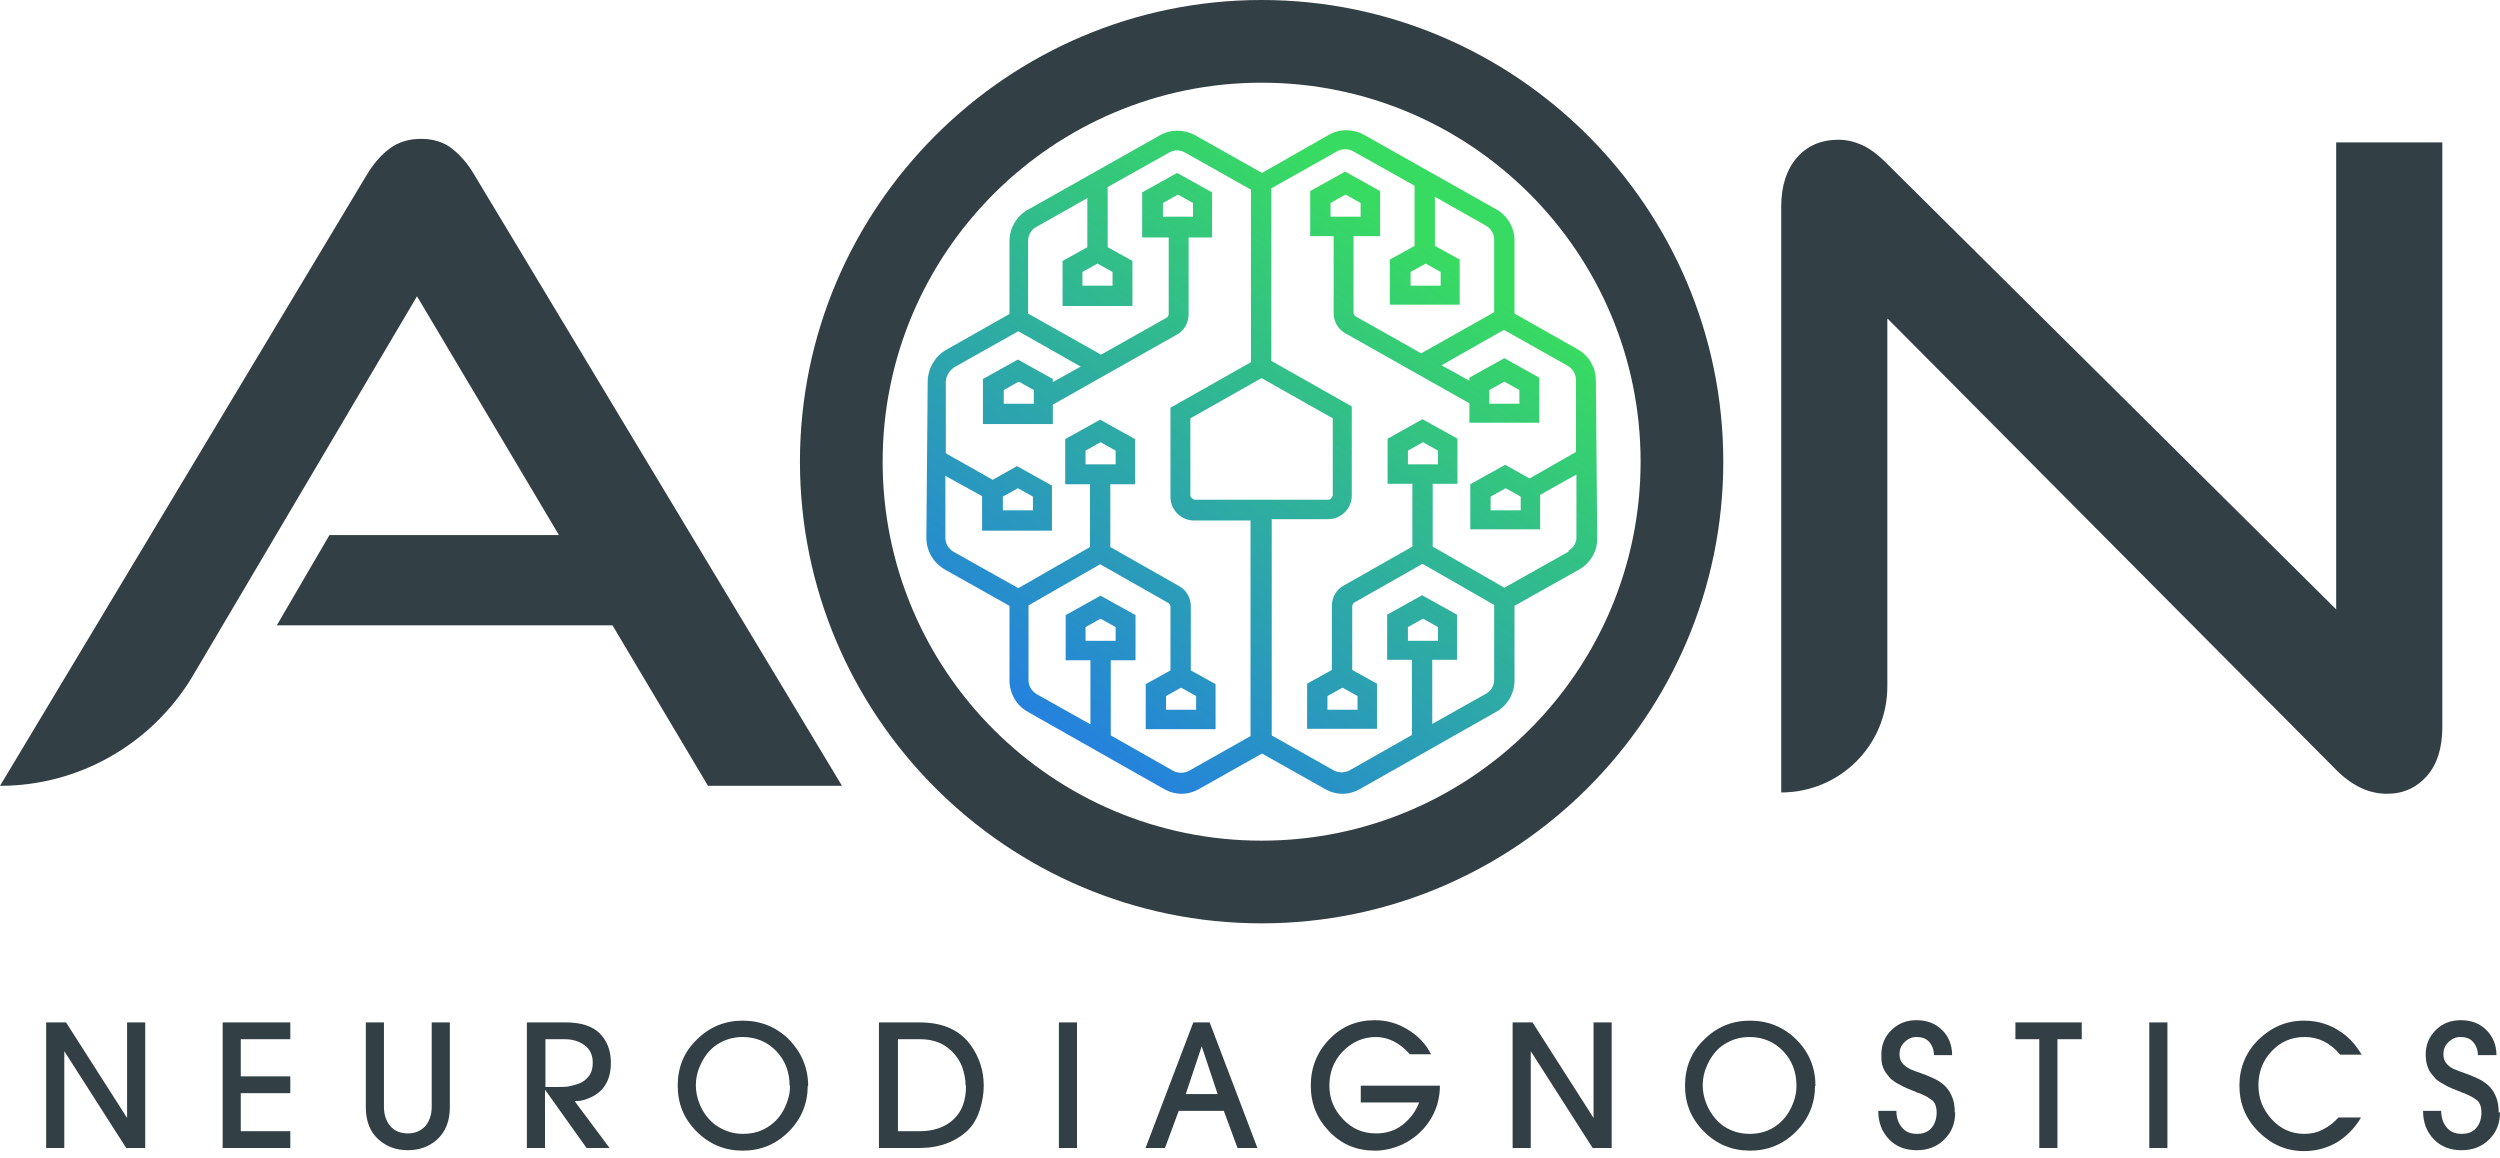
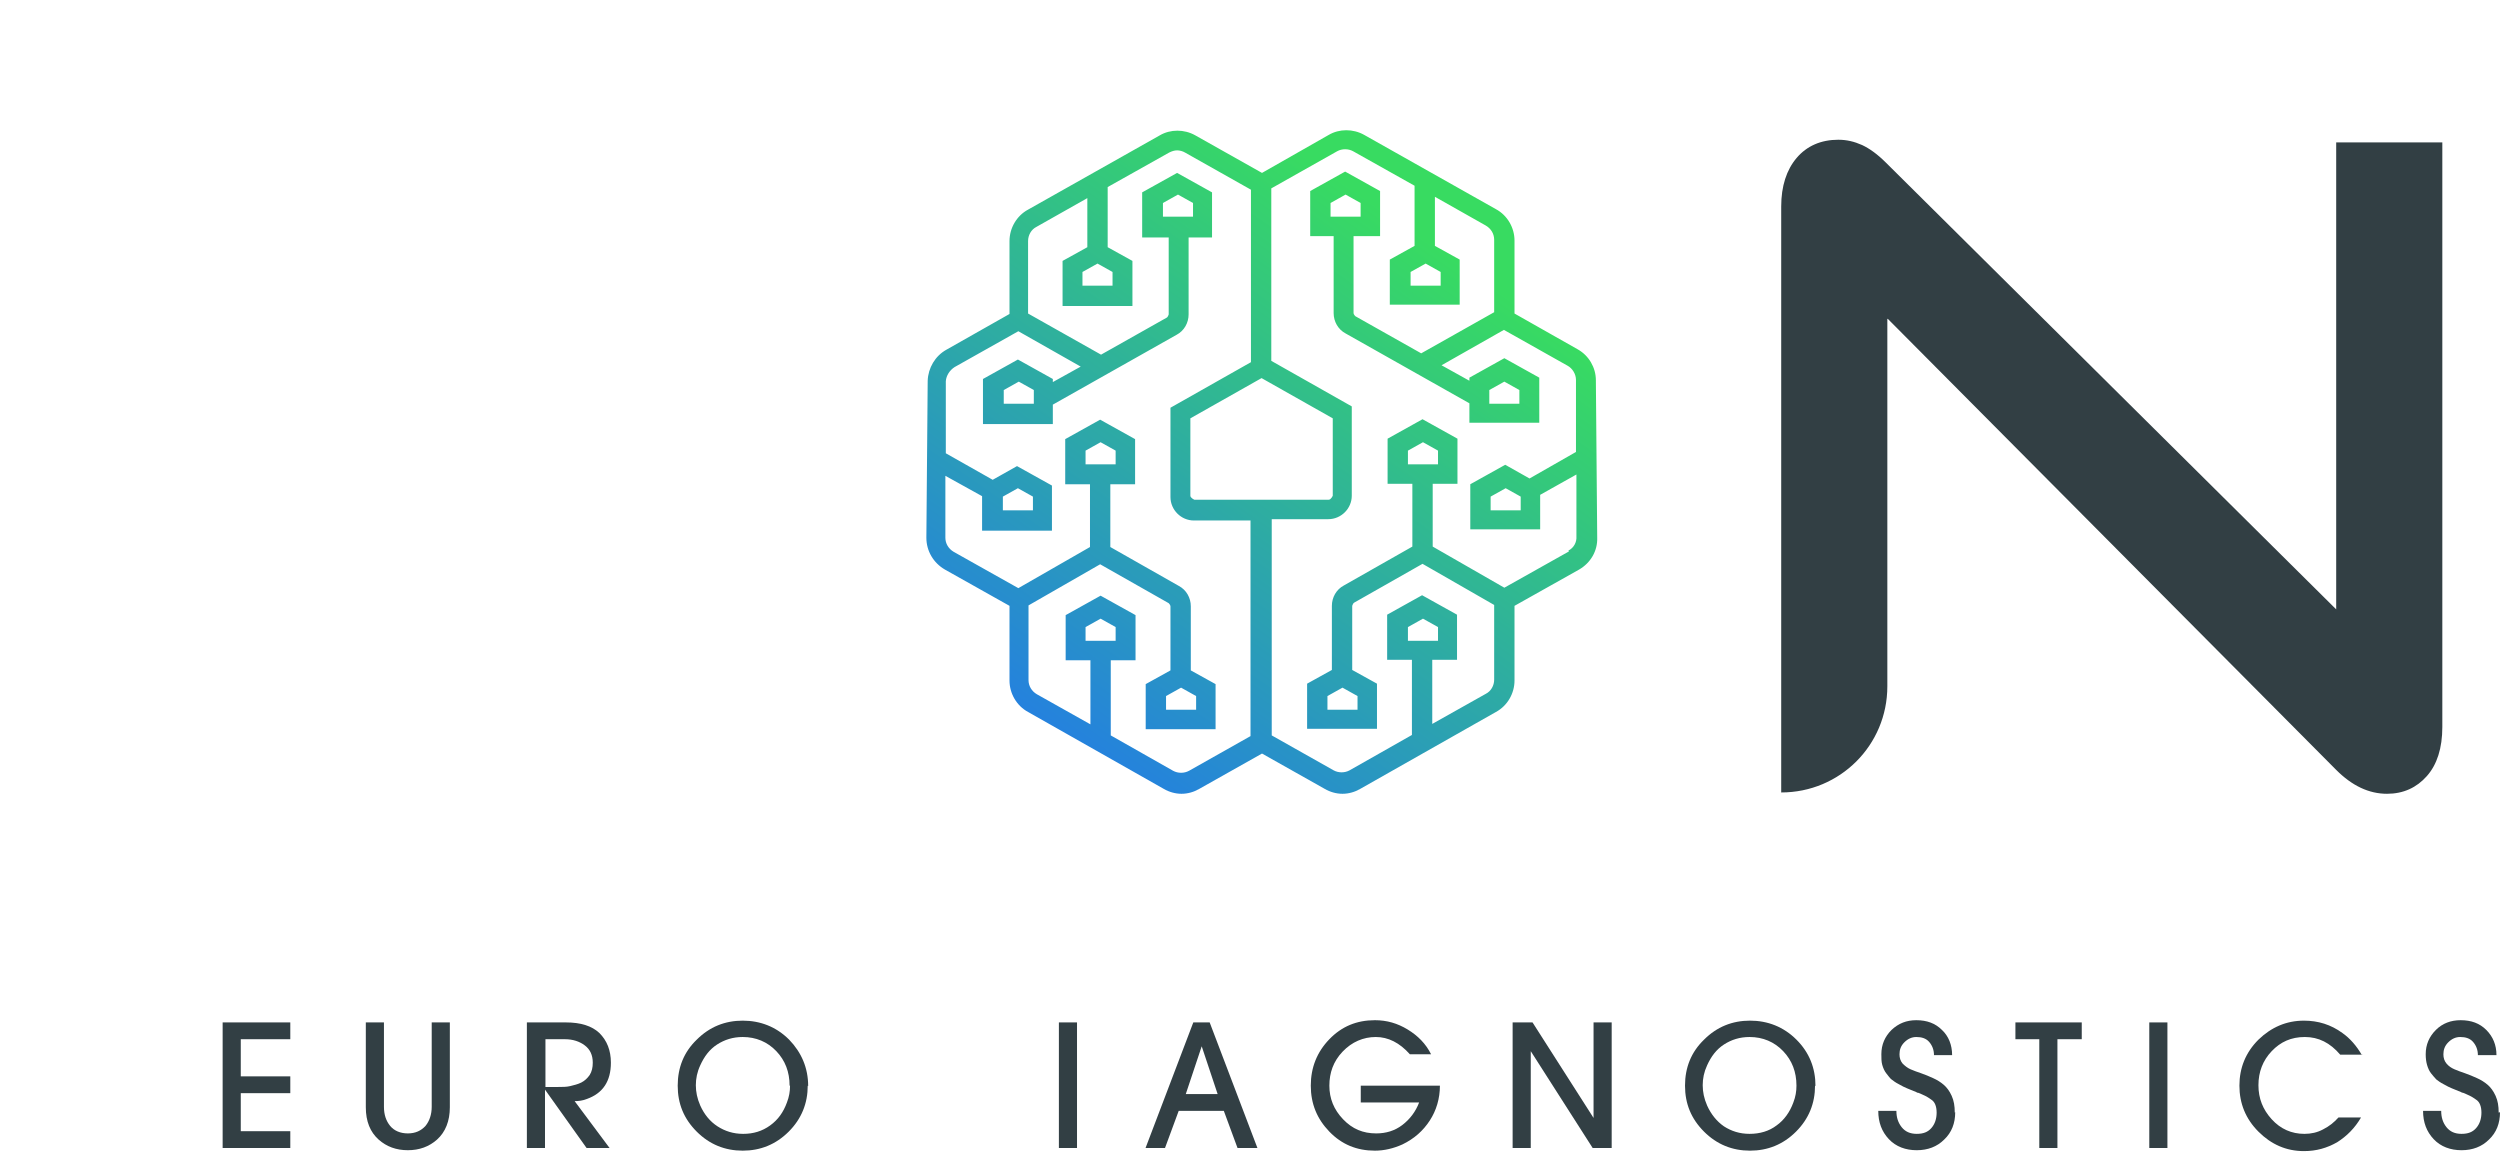
<svg xmlns="http://www.w3.org/2000/svg" width="300" height="139" viewBox="0 0 300 139" fill="none">
-   <path d="M17.426 137.76H15.144L7.715 126.139V137.76H5.539V122.69H7.927L15.25 134.152V122.69H17.426V137.76Z" fill="#323F44" />
  <path d="M34.836 137.76H26.717V122.689H34.836V124.706H28.893V129.163H34.836V131.18H28.893V135.744H34.836V137.76Z" fill="#323F44" />
  <path d="M53.981 132.878C53.981 134.523 53.45 135.85 52.442 136.752C51.487 137.601 50.319 138.025 48.94 138.025C47.56 138.025 46.393 137.601 45.437 136.752C44.429 135.85 43.898 134.576 43.898 132.878V122.689H46.074V132.825C46.074 133.78 46.34 134.523 46.817 135.107C47.295 135.69 48.038 136.009 48.94 136.009C49.842 136.009 50.532 135.69 51.062 135.107C51.54 134.523 51.805 133.727 51.805 132.825V122.689H53.981V132.878Z" fill="#323F44" />
  <path d="M73.307 127.518C73.307 129.747 72.352 131.18 70.442 131.87C69.911 132.082 69.433 132.135 68.956 132.135L73.148 137.76H70.389L65.4 130.755V137.76H63.225V122.689H67.894C69.699 122.689 71.025 123.114 71.927 123.963C72.83 124.865 73.307 126.032 73.307 127.518ZM71.132 127.518C71.132 126.616 70.813 125.926 70.176 125.449C69.54 124.971 68.744 124.706 67.788 124.706H65.454V130.437H66.939C67.47 130.437 68.001 130.437 68.425 130.331C68.85 130.225 69.327 130.118 69.752 129.906C70.176 129.694 70.495 129.376 70.76 129.004C71.025 128.58 71.132 128.102 71.132 127.518Z" fill="#323F44" />
  <path d="M96.927 130.279C96.927 132.401 96.184 134.258 94.645 135.797C93.106 137.336 91.249 138.079 89.126 138.079C87.004 138.079 85.146 137.336 83.607 135.797C82.068 134.258 81.325 132.454 81.325 130.279C81.325 128.103 82.068 126.245 83.607 124.76C85.146 123.221 87.004 122.478 89.126 122.478C91.249 122.478 93.159 123.221 94.698 124.76C96.184 126.299 96.98 128.156 96.98 130.332L96.927 130.279ZM94.751 130.279C94.751 128.633 94.22 127.254 93.159 126.139C92.098 125.025 90.718 124.441 89.126 124.441C87.959 124.441 86.95 124.76 86.048 125.343C85.146 125.927 84.509 126.776 84.032 127.837C83.66 128.633 83.501 129.429 83.501 130.225C83.501 131.021 83.66 131.817 84.032 132.666C84.509 133.728 85.199 134.577 86.101 135.161C87.004 135.744 88.012 136.063 89.179 136.063C90.4 136.063 91.461 135.744 92.416 135.054C93.371 134.365 94.008 133.462 94.433 132.295C94.698 131.605 94.804 130.968 94.804 130.279H94.751Z" fill="#323F44" />
-   <path d="M118.048 130.278C118.048 131.233 117.888 132.188 117.57 133.196C117.252 134.205 116.774 135.001 116.19 135.584C114.704 137.017 112.741 137.76 110.3 137.76H105.471V122.689H110.353C113.112 122.689 115.182 123.591 116.509 125.449C117.517 126.881 118.048 128.473 118.048 130.278ZM115.872 130.278C115.872 129.535 115.713 128.739 115.447 127.996C115.023 126.935 114.333 126.139 113.484 125.555C112.635 124.971 111.573 124.706 110.406 124.706H107.753V135.744H110.353C112.051 135.744 113.431 135.266 114.439 134.311C115.447 133.356 115.925 132.029 115.925 130.278H115.872Z" fill="#323F44" />
  <path d="M129.242 137.76H127.067V122.689H129.242V137.76Z" fill="#323F44" />
  <path d="M150.838 137.76H148.503L146.858 133.302H141.445L139.8 137.76H137.465L143.196 122.689H145.16L150.891 137.76H150.838ZM146.115 131.286L144.205 125.555L142.294 131.286H146.168H146.115Z" fill="#323F44" />
  <path d="M172.79 130.278C172.79 131.817 172.366 133.25 171.57 134.47C170.774 135.691 169.713 136.646 168.28 137.336C167.218 137.813 166.104 138.079 164.99 138.079C162.814 138.079 161.01 137.336 159.524 135.797C158.038 134.258 157.295 132.454 157.295 130.278C157.295 128.102 158.038 126.245 159.524 124.706C161.01 123.167 162.814 122.424 164.99 122.424C166.422 122.424 167.696 122.796 168.917 123.538C170.137 124.281 171.092 125.237 171.729 126.51H169.182C167.961 125.13 166.582 124.441 165.096 124.441C163.61 124.441 162.23 125.024 161.116 126.192C160.002 127.359 159.524 128.739 159.524 130.278C159.524 131.817 160.055 133.143 161.169 134.311C162.283 135.478 163.557 136.009 165.149 136.009C166.316 136.009 167.378 135.691 168.28 135.001C169.182 134.311 169.872 133.409 170.296 132.294H163.292V130.278H172.79Z" fill="#323F44" />
  <path d="M193.402 137.76H191.12L183.691 126.139V137.76H181.515V122.689H183.903L191.226 134.152V122.689H193.402V137.76Z" fill="#323F44" />
  <path d="M217.804 130.278C217.804 132.401 217.061 134.258 215.522 135.797C213.983 137.336 212.125 138.079 210.003 138.079C207.88 138.079 206.023 137.336 204.484 135.797C202.945 134.258 202.202 132.454 202.202 130.278C202.202 128.102 202.945 126.245 204.484 124.759C206.023 123.22 207.88 122.477 210.003 122.477C212.125 122.477 214.036 123.22 215.575 124.759C217.114 126.298 217.857 128.155 217.857 130.331L217.804 130.278ZM215.575 130.278C215.575 128.633 215.044 127.253 213.983 126.139C212.921 125.024 211.542 124.441 209.95 124.441C208.782 124.441 207.774 124.759 206.872 125.343C205.97 125.927 205.333 126.776 204.855 127.837C204.484 128.633 204.325 129.429 204.325 130.225C204.325 131.021 204.484 131.817 204.855 132.666C205.333 133.727 206.023 134.576 206.872 135.16C207.774 135.744 208.782 136.062 209.95 136.062C211.17 136.062 212.285 135.744 213.187 135.054C214.089 134.417 214.779 133.462 215.203 132.294C215.469 131.605 215.575 130.968 215.575 130.278Z" fill="#323F44" />
  <path d="M234.625 133.462C234.625 134.788 234.201 135.903 233.298 136.752C232.449 137.601 231.335 138.026 230.008 138.026C228.682 138.026 227.514 137.601 226.665 136.699C225.816 135.797 225.392 134.682 225.392 133.303H227.567C227.567 134.099 227.78 134.735 228.204 135.266C228.629 135.797 229.212 136.062 230.008 136.062C230.804 136.062 231.335 135.85 231.76 135.372C232.184 134.895 232.396 134.258 232.396 133.515C232.396 133.143 232.343 132.825 232.237 132.56C232.131 132.294 231.972 132.082 231.707 131.923C231.494 131.764 231.229 131.605 231.017 131.498C230.751 131.392 230.486 131.233 230.168 131.127C230.061 131.127 230.008 131.127 230.008 131.074C229.478 130.862 229.106 130.702 228.841 130.596C228.576 130.49 228.257 130.331 227.886 130.119C227.461 129.906 227.196 129.694 226.984 129.535C226.771 129.376 226.612 129.11 226.347 128.792C226.135 128.527 225.975 128.155 225.869 127.784C225.763 127.412 225.763 126.988 225.763 126.51C225.763 125.343 226.188 124.388 226.984 123.592C227.833 122.796 228.788 122.424 229.955 122.424C231.229 122.424 232.237 122.796 233.033 123.592C233.829 124.334 234.254 125.396 234.254 126.616H232.078C232.078 125.98 231.866 125.449 231.494 125.024C231.123 124.6 230.592 124.441 229.955 124.441C229.425 124.441 228.947 124.653 228.523 125.077C228.098 125.502 227.939 125.98 227.939 126.51C227.939 126.935 228.045 127.306 228.31 127.625C228.576 127.89 228.894 128.155 229.265 128.314C229.637 128.474 230.061 128.633 230.539 128.792C231.017 128.951 231.494 129.163 231.972 129.376C232.449 129.588 232.874 129.853 233.245 130.172C233.617 130.49 233.935 130.915 234.201 131.498C234.466 132.082 234.572 132.719 234.572 133.515L234.625 133.462Z" fill="#323F44" />
  <path d="M249.757 124.706H246.891V137.76H244.715V124.706H241.85V122.689H249.81V124.706H249.757Z" fill="#323F44" />
  <path d="M260.09 137.76H257.914V122.69H260.09V137.76Z" fill="#323F44" />
  <path d="M283.482 126.564H280.829C279.608 125.131 278.229 124.441 276.583 124.441C274.938 124.441 273.665 125.025 272.604 126.139C271.542 127.254 271.012 128.633 271.012 130.225C271.012 131.817 271.542 133.144 272.604 134.312C273.665 135.479 274.991 136.063 276.53 136.063C277.326 136.063 278.069 135.903 278.759 135.532C279.502 135.161 280.086 134.683 280.616 134.099H283.323C282.58 135.373 281.625 136.328 280.457 137.071C279.237 137.761 277.963 138.132 276.477 138.132C274.355 138.132 272.55 137.336 271.012 135.797C269.473 134.258 268.73 132.401 268.73 130.279C268.73 128.156 269.473 126.299 271.012 124.76C272.55 123.274 274.355 122.478 276.477 122.478C278.175 122.478 279.714 122.955 281.094 123.964C281.996 124.6 282.792 125.503 283.429 126.617L283.482 126.564Z" fill="#323F44" />
  <path d="M300 133.462C300 134.789 299.576 135.903 298.674 136.752C297.825 137.601 296.71 138.026 295.384 138.026C294.057 138.026 292.889 137.601 292.04 136.699C291.191 135.797 290.767 134.683 290.767 133.303H292.943C292.943 134.099 293.155 134.736 293.579 135.266C294.004 135.797 294.588 136.062 295.384 136.062C296.18 136.062 296.71 135.85 297.135 135.372C297.559 134.895 297.772 134.258 297.772 133.515C297.772 133.144 297.718 132.825 297.612 132.56C297.506 132.295 297.347 132.082 297.082 131.923C296.869 131.764 296.604 131.605 296.392 131.499C296.126 131.393 295.861 131.233 295.543 131.127C295.49 131.127 295.384 131.127 295.384 131.074C294.853 130.862 294.481 130.703 294.216 130.597C293.951 130.49 293.632 130.331 293.261 130.119C292.836 129.907 292.571 129.694 292.359 129.535C292.147 129.323 291.987 129.111 291.722 128.792C291.51 128.527 291.351 128.156 291.244 127.784C291.138 127.413 291.085 126.988 291.085 126.51C291.085 125.343 291.51 124.388 292.306 123.592C293.102 122.796 294.11 122.424 295.277 122.424C296.551 122.424 297.559 122.796 298.355 123.592C299.151 124.388 299.576 125.396 299.576 126.617H297.347C297.347 125.98 297.135 125.449 296.763 125.025C296.392 124.6 295.861 124.441 295.224 124.441C294.694 124.441 294.216 124.653 293.792 125.078C293.367 125.502 293.208 125.98 293.208 126.51C293.208 126.935 293.314 127.306 293.579 127.625C293.845 127.943 294.163 128.155 294.534 128.315C294.906 128.474 295.33 128.633 295.808 128.792C296.286 128.952 296.763 129.164 297.241 129.376C297.718 129.588 298.143 129.854 298.514 130.172C298.886 130.49 299.204 130.915 299.47 131.499C299.735 132.082 299.841 132.719 299.841 133.515L300 133.462Z" fill="#323F44" />
-   <path d="M84.959 94.299L73.496 75.036H33.219L39.534 64.21H67.076L50.041 35.554L23.084 81.191C18.202 89.31 9.446 94.299 0 94.299L43.992 21.014C44.788 19.688 45.69 18.626 46.751 17.83C47.812 17.034 49.086 16.663 50.519 16.663C51.952 16.663 53.225 17.034 54.233 17.83C55.242 18.626 56.144 19.634 56.94 21.014L101.038 94.299H84.906H84.959Z" fill="#323F44" />
  <path d="M226.481 38.261V82.359C226.481 89.417 220.803 95.095 213.745 95.095V24.782C213.745 22.341 214.382 20.378 215.603 18.945C216.823 17.512 218.521 16.769 220.591 16.769C221.599 16.769 222.501 16.981 223.456 17.406C224.359 17.83 225.314 18.52 226.322 19.528L280.343 73.125V17.087H293.079V87.241C293.079 89.788 292.442 91.751 291.222 93.131C290.001 94.511 288.409 95.254 286.446 95.254C284.27 95.254 282.254 94.299 280.343 92.388L226.534 38.261H226.481Z" fill="#323F44" />
-   <path d="M151.394 110.802C120.828 110.802 95.993 85.914 95.993 55.401C95.993 24.888 120.881 0 151.394 0C181.907 0 206.795 24.888 206.795 55.401C206.795 85.914 181.907 110.802 151.394 110.802ZM151.394 9.923C126.347 9.923 105.917 30.301 105.917 55.401C105.917 80.501 126.294 100.879 151.394 100.879C176.494 100.879 196.872 80.501 196.872 55.401C196.872 30.301 176.494 9.923 151.394 9.923Z" fill="#323F44" />
  <path d="M191.505 45.637C191.505 44.098 190.656 42.665 189.33 41.922L181.741 37.624V28.868C181.741 27.329 180.892 25.843 179.512 25.1L163.699 16.185C162.372 15.442 160.727 15.442 159.454 16.185L151.441 20.749L143.428 16.238C142.101 15.495 140.456 15.495 139.182 16.238L123.369 25.154C121.989 25.896 121.14 27.382 121.14 28.921V37.677L113.551 41.975C112.225 42.718 111.376 44.151 111.323 45.69L111.164 64.529C111.164 66.121 112.013 67.553 113.392 68.349L121.14 72.701V81.669C121.14 83.208 121.989 84.694 123.369 85.437L139.66 94.67C140.297 95.042 141.04 95.254 141.783 95.254C142.525 95.254 143.268 95.042 143.905 94.67L151.441 90.425L158.976 94.67C159.613 95.042 160.356 95.254 161.099 95.254C161.841 95.254 162.584 95.042 163.221 94.67L179.512 85.437C180.892 84.694 181.741 83.208 181.741 81.669V72.701L189.489 68.349C190.869 67.553 191.718 66.121 191.665 64.529L191.505 45.69V45.637ZM171.075 31.628L172.879 32.636V34.281H169.271V32.636L171.075 31.628ZM131.7 31.628L133.504 32.636V34.281H129.896V32.636L131.7 31.628ZM150.114 88.302L142.685 92.494C142.101 92.813 141.358 92.813 140.774 92.494L133.292 88.249V79.228H136.264V73.815L132.071 71.48L127.879 73.815V79.228H130.851V86.922L124.43 83.314C123.793 82.943 123.422 82.306 123.422 81.616V72.648L132.018 67.713L140.244 72.382C140.244 72.382 140.456 72.595 140.456 72.754V80.448L137.484 82.094V87.506H145.869V82.094L142.897 80.448V72.754C142.897 71.746 142.366 70.79 141.464 70.313L133.239 65.643V58.108H136.211V52.695L132.018 50.36L127.826 52.695V58.108H130.798V65.643L122.201 70.578L114.454 66.227C113.817 65.855 113.445 65.219 113.445 64.529V57.099L117.85 59.54V63.68H126.234V58.267L122.042 55.932L119.123 57.577L113.498 54.393V45.743C113.551 45.053 113.976 44.417 114.56 44.045L122.201 39.747L129.684 43.992L126.34 45.849V45.478L122.148 43.143L117.956 45.478V50.891H126.34V48.556L141.199 40.171C142.101 39.694 142.632 38.739 142.632 37.73V28.497H145.444V23.084L141.252 20.749L137.06 23.084V28.497H140.244V37.73C140.244 37.73 140.138 38.049 140.031 38.102L132.125 42.559L123.369 37.624V28.921C123.369 28.231 123.74 27.541 124.377 27.223L130.48 23.774V29.664L127.508 31.309V36.722H135.892V31.309L132.921 29.664V22.447L140.297 18.308C140.615 18.149 140.934 18.043 141.252 18.043C141.57 18.043 141.942 18.149 142.207 18.308L150.114 22.765V43.461L140.456 48.927V59.647C140.456 61.185 141.729 62.459 143.268 62.459H150.061V88.408L150.114 88.302ZM130.267 76.893V75.248L132.071 74.24L133.876 75.248V76.893H130.267ZM130.267 55.72V54.075L132.071 53.066L133.876 54.075V55.72H130.267ZM141.729 82.518L143.534 83.526V85.171H139.925V83.526L141.729 82.518ZM120.344 61.239V59.593L122.148 58.585L123.952 59.593V61.239H120.344ZM124.059 46.804V48.45H120.45V46.804L122.254 45.796L124.059 46.804ZM139.554 26.003V24.358L141.358 23.349L143.162 24.358V26.003H139.554ZM150.326 59.965H143.321C143.321 59.965 142.844 59.753 142.844 59.487V50.201L151.388 45.372L159.931 50.201V59.487C159.931 59.487 159.719 59.965 159.454 59.965H150.273H150.326ZM188.268 66.174L180.521 70.525L171.924 65.59V58.055H174.896V52.642L170.703 50.307L166.511 52.642V58.055H169.483V65.59L161.258 70.26C160.356 70.737 159.825 71.692 159.825 72.701V80.395L156.853 82.04V87.453H165.238V82.04L162.266 80.395V72.701C162.266 72.701 162.372 72.382 162.478 72.329L170.703 67.659L179.3 72.595V81.563C179.3 82.253 178.929 82.943 178.292 83.261L171.871 86.869V79.175H174.843V73.762L170.65 71.427L166.458 73.762V79.175H169.43V88.196L161.948 92.441C161.364 92.76 160.621 92.76 160.037 92.441L152.608 88.249V62.3H159.4C160.939 62.3 162.213 61.026 162.213 59.487V48.768L152.555 43.302V22.606L160.462 18.149C161.045 17.83 161.788 17.83 162.372 18.149L169.748 22.288V29.505L166.777 31.15V36.563H175.161V31.15L172.189 29.505V23.615L178.292 27.064C178.929 27.435 179.3 28.072 179.3 28.762V37.465L170.544 42.4L162.637 37.942C162.637 37.942 162.425 37.73 162.425 37.571V28.337H165.609V22.925L161.417 20.59L157.225 22.925V28.337H160.037V37.571C160.037 38.579 160.568 39.534 161.47 40.012L176.328 48.397V50.731H184.713V45.319L180.521 42.984L176.328 45.319V45.69L172.985 43.833L180.468 39.587L188.109 43.886C188.693 44.204 189.117 44.894 189.117 45.584V54.234L183.545 57.418L180.627 55.773L176.435 58.108V63.52H184.819V59.381L189.17 56.94V64.369C189.224 65.059 188.852 65.749 188.215 66.067L188.268 66.174ZM168.952 55.72V54.075L170.757 53.066L172.561 54.075V55.72H168.952ZM161.099 82.518L162.903 83.526V85.171H159.294V83.526L161.099 82.518ZM168.952 76.893V75.248L170.757 74.24L172.561 75.248V76.893H168.952ZM159.666 26.003V24.358L161.47 23.349L163.274 24.358V26.003H159.666ZM178.716 48.45V46.804L180.521 45.796L182.325 46.804V48.45H178.716ZM182.484 59.593V61.239H178.876V59.593L180.68 58.585L182.484 59.593Z" fill="url(#paint0_linear_70_715)" />
  <defs>
    <linearGradient id="paint0_linear_70_715" x1="118.38" y1="102.524" x2="170.332" y2="28.125" gradientUnits="userSpaceOnUse">
      <stop stop-color="#206DFA" />
      <stop offset="1" stop-color="#38DB61" />
    </linearGradient>
  </defs>
</svg>